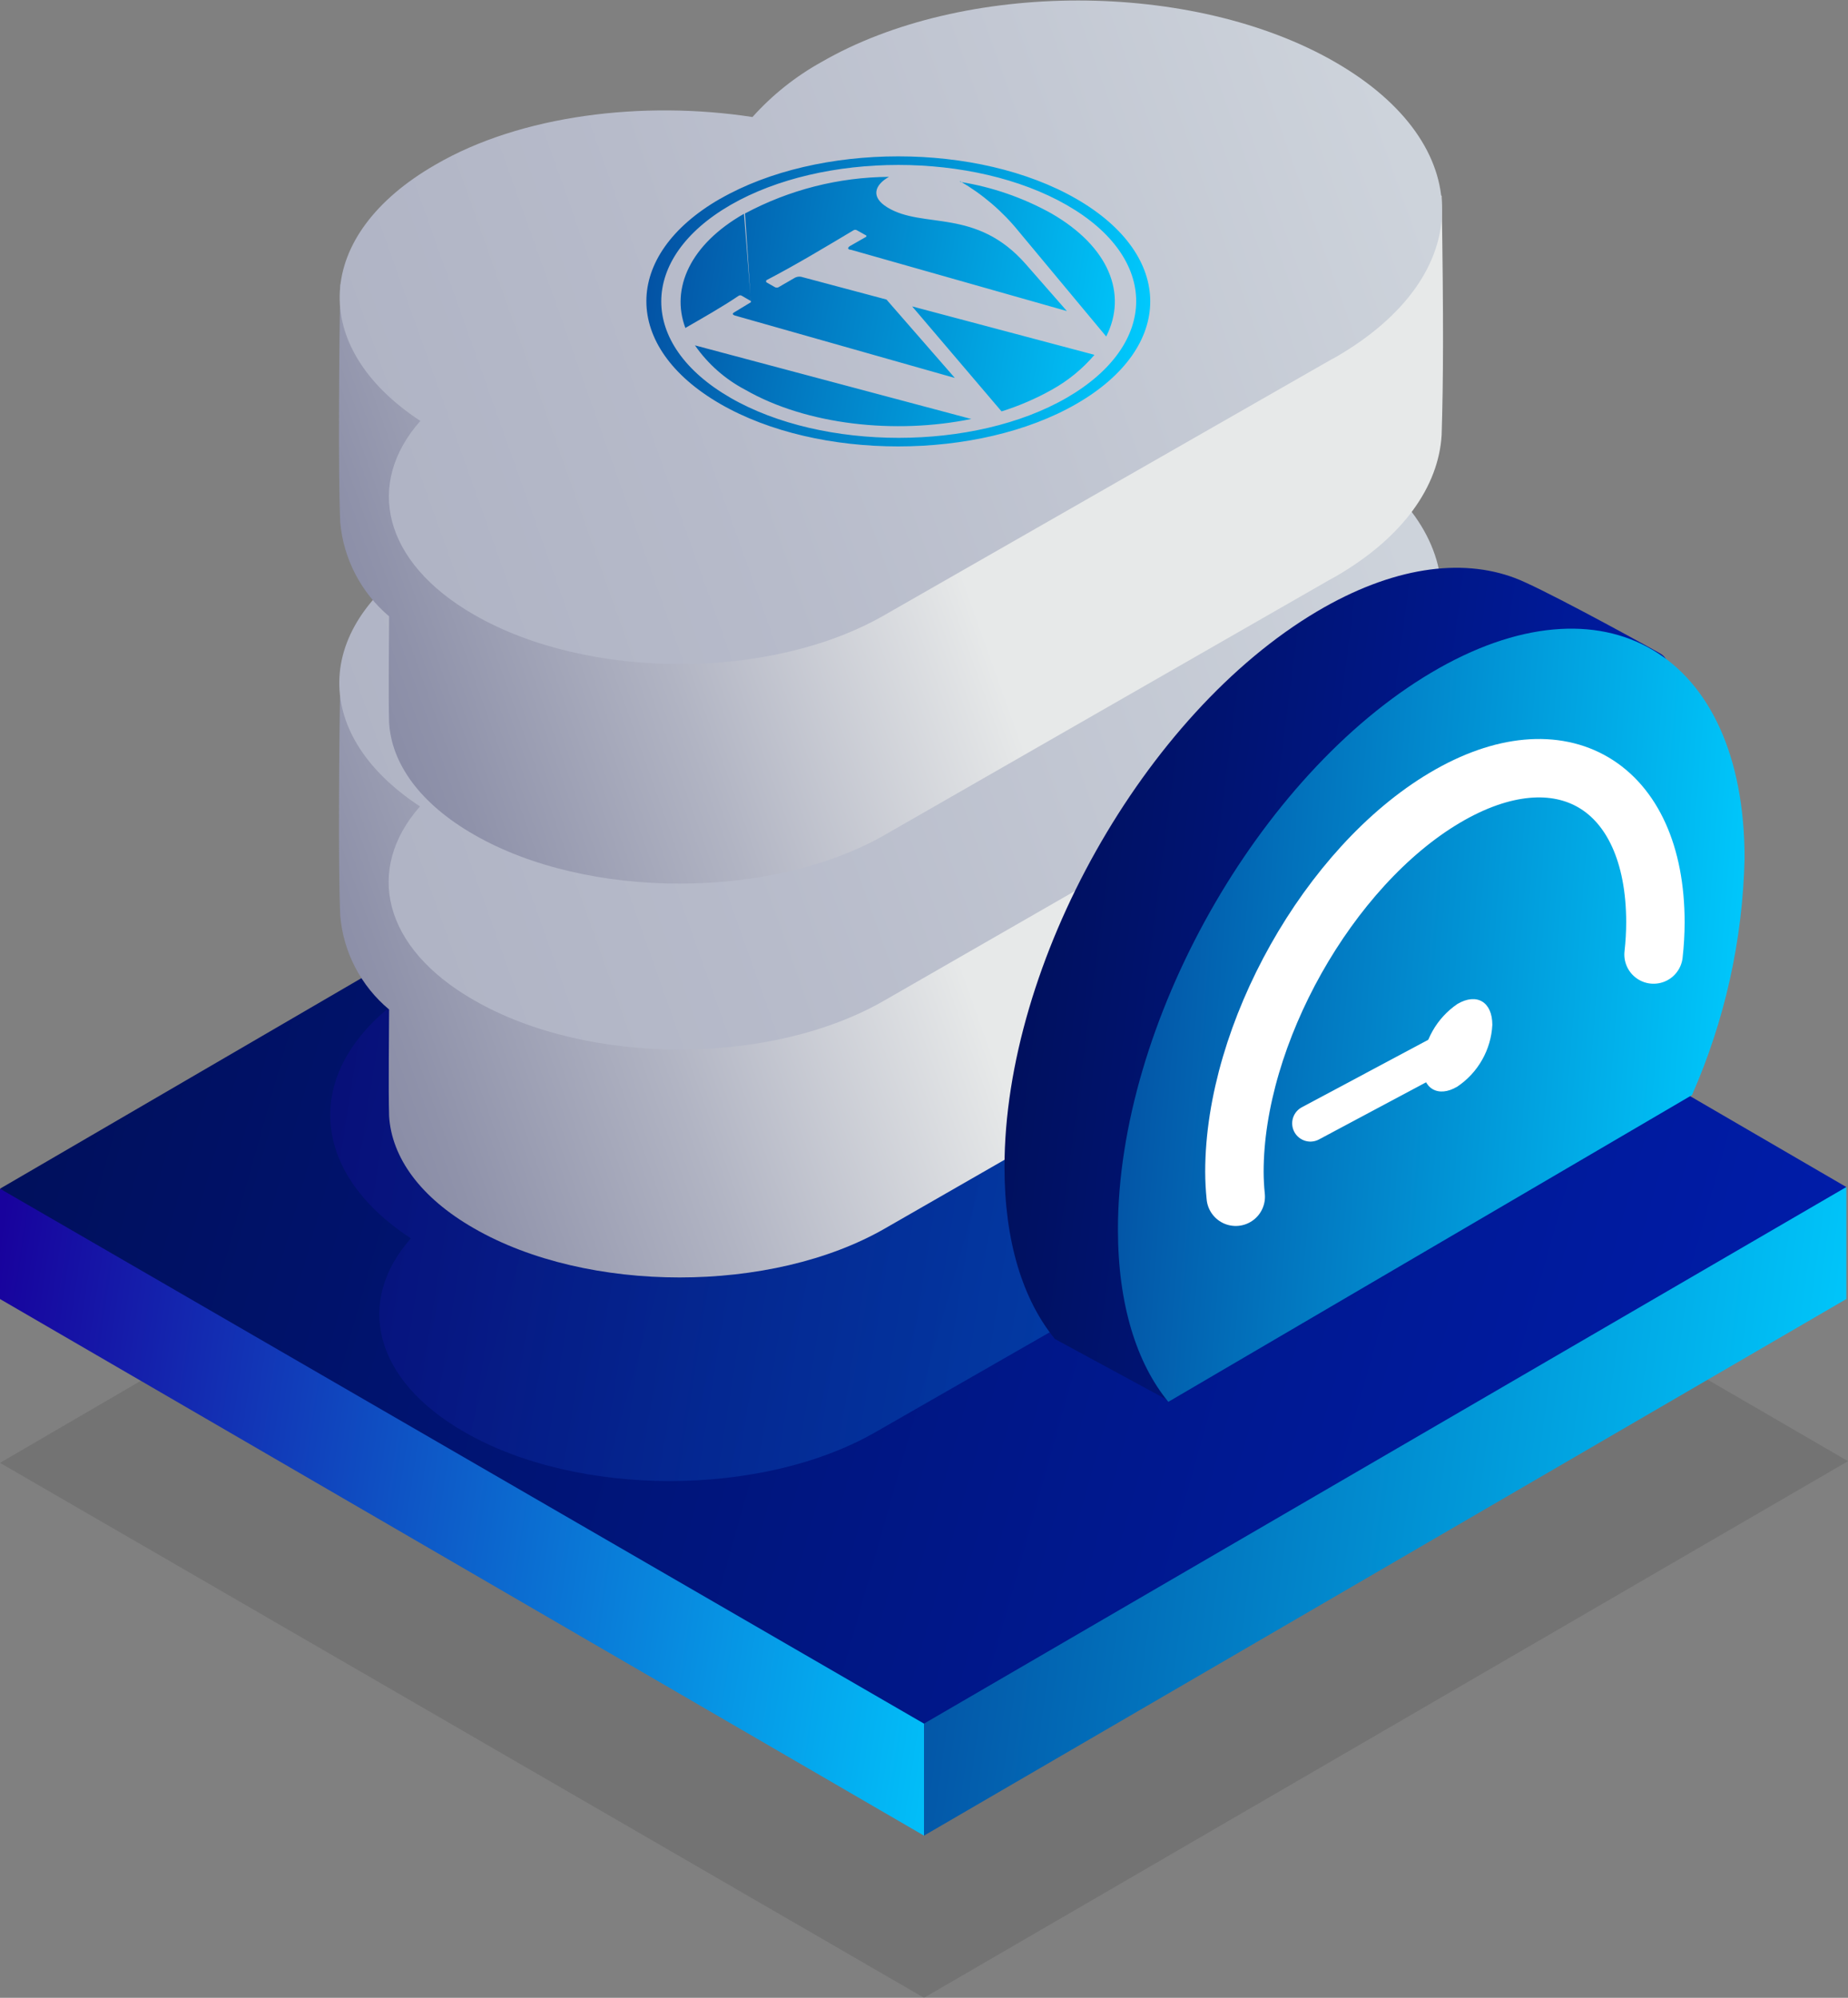
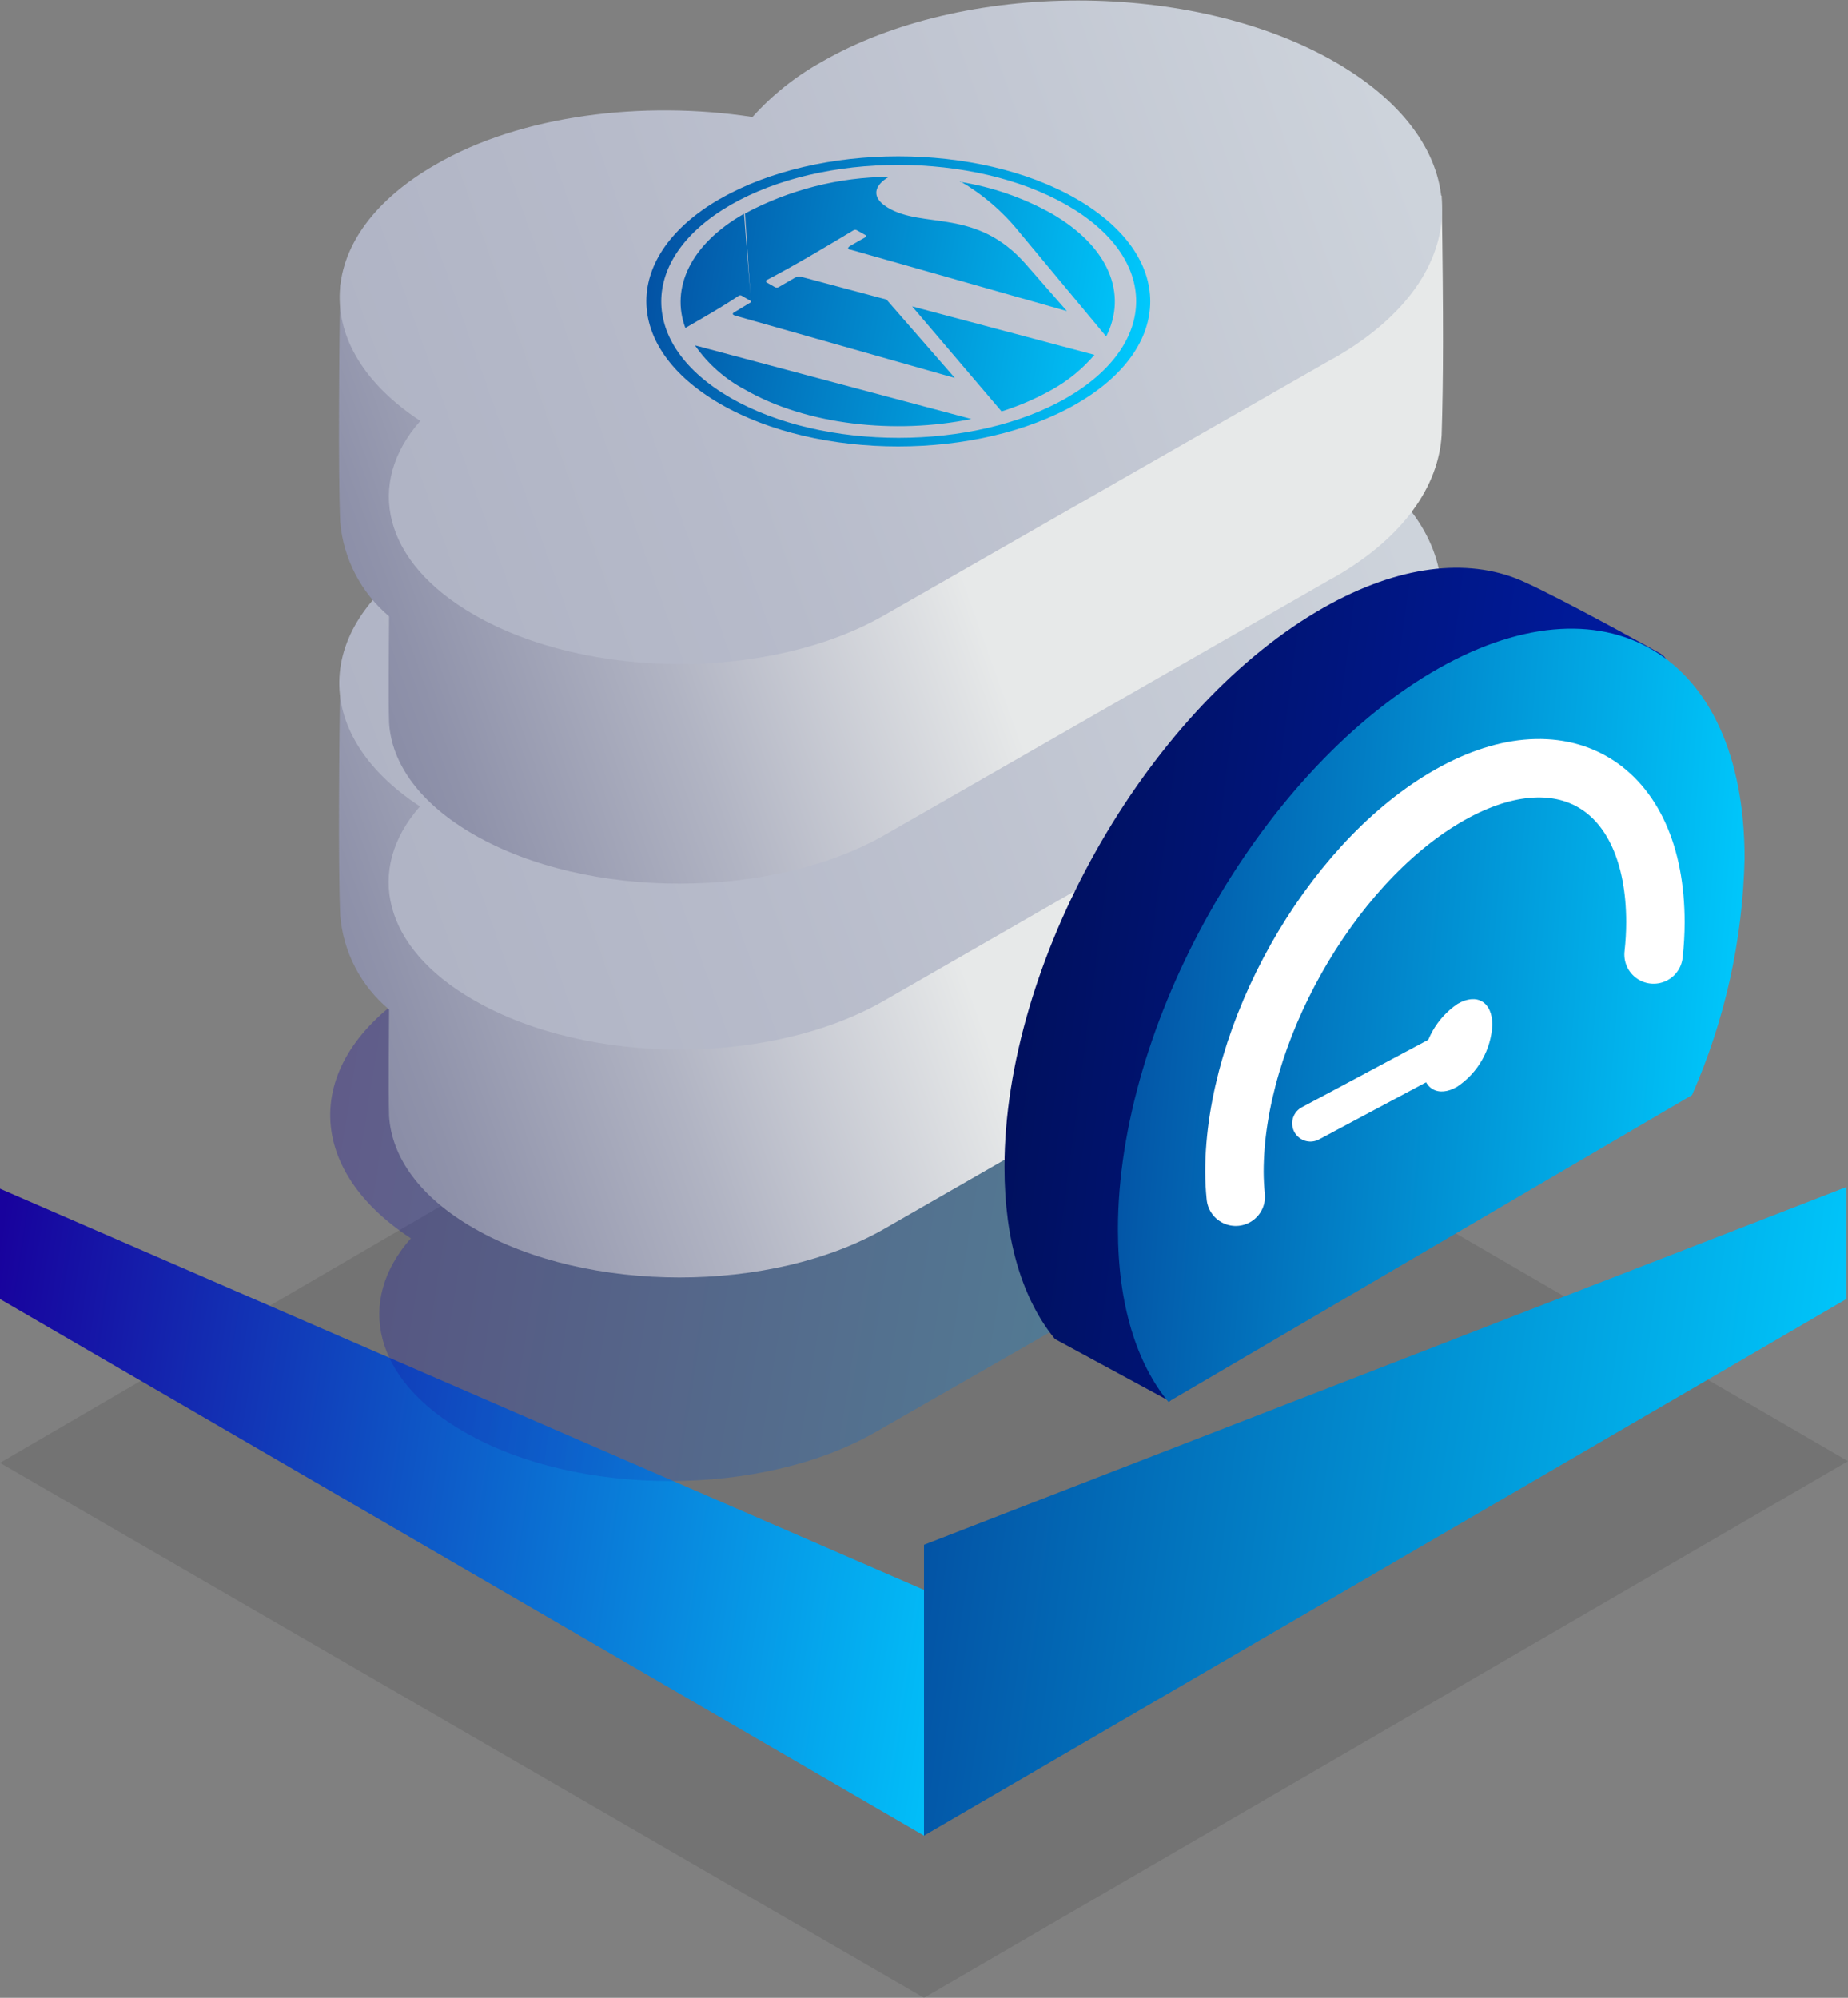
<svg xmlns="http://www.w3.org/2000/svg" width="74" height="80" viewBox="0 0 74 80" fill="none">
  <rect x="0" y="0" width="74" height="80" fill="#808080" stroke="none" />
  <g clip-path="url(#clip0_1839_2236)">
    <path opacity="0.1" d="M0 58.579L37 80L74 58.512L37 37.024L0 58.579Z" fill="url(#paint0_linear_1839_2236)" />
    <path d="M40.7 65.273L0 47.601V52.019L37 73.507L40.7 65.273Z" fill="url(#paint1_linear_1839_2236)" />
    <path d="M73.933 52.019V47.534L37 61.859V73.507L73.933 52.019Z" fill="url(#paint2_linear_1839_2236)" />
-     <path d="M0 47.601L37 69.022L73.933 47.534L37 26.046L0 47.601Z" fill="url(#paint3_linear_1839_2236)" />
    <path opacity="0.3" fill-rule="evenodd" clip-rule="evenodd" d="M53.077 47.025L52.814 47.172L35.061 57.347C30.513 59.958 23.14 59.965 18.599 57.347C14.94 55.252 14.226 52.106 16.453 49.589C11.953 46.644 12.155 42.152 17.059 39.334C20.496 37.326 25.367 36.71 29.753 37.386C30.534 36.502 31.462 35.759 32.498 35.19C38.182 31.924 47.392 31.924 53.083 35.19C58.775 38.457 58.761 43.739 53.077 47.025Z" fill="url(#paint4_linear_1839_2236)" />
    <path fill-rule="evenodd" clip-rule="evenodd" d="M53.503 38.825L53.234 38.972L35.447 49.187C30.899 51.811 23.526 51.811 18.979 49.187C16.819 47.949 15.682 46.342 15.581 44.696C15.548 43.551 15.581 41.268 15.581 40.425C15.021 39.958 14.56 39.385 14.224 38.739C13.887 38.093 13.684 37.388 13.624 36.663C13.536 34.655 13.583 29.694 13.624 27.144C17.061 25.136 25.733 28.523 30.139 29.206C30.927 28.327 31.857 27.585 32.891 27.01C38.575 23.743 52.05 20.316 57.728 23.589C57.808 28.657 57.795 30.953 57.728 33.162C57.607 35.25 56.187 37.279 53.503 38.825Z" fill="url(#paint5_linear_1839_2236)" />
    <path fill-rule="evenodd" clip-rule="evenodd" d="M53.453 29.701L53.191 29.848L35.438 40.05C30.89 42.688 23.544 42.688 18.976 40.05C15.316 37.955 14.603 34.809 16.817 32.292C12.316 29.34 12.518 24.855 17.422 22.03C20.853 20.082 25.75 19.412 30.123 20.082C30.91 19.209 31.841 18.476 32.874 17.913C38.559 14.646 47.769 14.64 53.46 17.913C59.151 21.186 59.138 26.434 53.453 29.701Z" fill="url(#paint6_linear_1839_2236)" />
    <path fill-rule="evenodd" clip-rule="evenodd" d="M53.503 23.074L53.234 23.222L35.447 33.423C30.899 36.034 23.526 36.041 18.979 33.423C16.812 32.178 15.682 30.578 15.581 28.945C15.548 27.807 15.581 25.518 15.581 24.681C14.457 23.732 13.754 22.38 13.624 20.919C13.536 18.911 13.583 13.95 13.624 11.393C17.061 9.385 25.733 12.779 30.139 13.462C30.924 12.579 31.854 11.836 32.891 11.266C38.575 7.993 52.05 4.572 57.728 7.846C57.808 12.913 57.795 15.209 57.728 17.418C57.607 19.48 56.187 21.515 53.503 23.074Z" fill="url(#paint7_linear_1839_2236)" />
    <path fill-rule="evenodd" clip-rule="evenodd" d="M53.502 14.292L53.233 14.439L35.447 24.614C30.899 27.251 23.546 27.251 18.978 24.614C15.325 22.512 14.612 19.366 16.832 16.855C12.332 13.903 12.533 9.412 17.438 6.594C20.855 4.605 25.753 4.016 30.132 4.686C30.92 3.807 31.85 3.065 32.883 2.49C38.568 -0.803 47.764 -0.803 53.469 2.49C59.174 5.784 59.153 11.018 53.502 14.292Z" fill="url(#paint8_linear_1839_2236)" />
    <path fill-rule="evenodd" clip-rule="evenodd" d="M63.116 41.349C64.441 38.37 65.168 35.161 65.255 31.904C65.255 30.036 67.724 26.863 66.466 26.16C64.966 25.317 61.575 23.483 60.667 23.148C58.507 22.331 55.742 22.706 52.735 24.487C45.827 28.583 40.223 38.544 40.223 46.737C40.223 49.723 40.963 52.053 42.241 53.619L46.836 56.109L63.116 41.349Z" fill="url(#paint9_linear_1839_2236)" />
    <path fill-rule="evenodd" clip-rule="evenodd" d="M67.753 43.852C69.07 40.858 69.786 37.635 69.858 34.367C69.858 26.153 64.241 22.826 57.312 26.936C50.383 31.047 44.766 40.994 44.766 49.234C44.766 52.226 45.512 54.589 46.784 56.136L67.753 43.852Z" fill="url(#paint10_linear_1839_2236)" />
    <path d="M66.214 38.223C66.262 37.796 66.287 37.367 66.288 36.938C66.288 31.422 62.514 29.186 57.859 31.944C53.204 34.702 49.43 41.409 49.43 46.925C49.431 47.258 49.449 47.591 49.483 47.923" stroke="white" stroke-width="2.34" stroke-linecap="round" stroke-linejoin="round" />
    <path d="M58.305 41.871L52.473 44.984" stroke="white" stroke-width="1.46" stroke-linecap="round" stroke-linejoin="round" />
    <path fill-rule="evenodd" clip-rule="evenodd" d="M58.359 40.204C59.133 39.749 59.758 40.117 59.758 41.041C59.733 41.532 59.593 42.011 59.35 42.439C59.107 42.868 58.768 43.235 58.359 43.511C57.586 43.973 56.953 43.598 56.953 42.681C56.982 42.189 57.124 41.71 57.368 41.28C57.611 40.851 57.95 40.483 58.359 40.204Z" fill="white" />
    <path fill-rule="evenodd" clip-rule="evenodd" d="M29.833 8.548C31.605 7.599 33.585 7.095 35.598 7.082C35.046 7.39 34.831 7.879 35.537 8.307C36.97 9.184 39.089 8.307 41.081 10.583L42.722 12.457L34.071 10.001C33.936 10.001 33.916 9.907 34.071 9.833L34.69 9.479V9.432L34.306 9.217C34.288 9.208 34.267 9.202 34.246 9.202C34.224 9.202 34.204 9.208 34.185 9.217C33.062 9.887 31.891 10.596 30.68 11.226C30.68 11.226 30.68 11.279 30.68 11.299L31.044 11.507C31.083 11.52 31.125 11.52 31.165 11.507L31.79 11.145C31.84 11.112 31.897 11.09 31.956 11.082C32.016 11.074 32.076 11.079 32.133 11.098L35.497 11.995L38.235 15.135L29.436 12.638C29.328 12.605 29.315 12.558 29.395 12.511L30.068 12.103L29.833 8.548ZM30.068 12.056L29.698 11.841C29.681 11.832 29.661 11.826 29.641 11.826C29.621 11.826 29.601 11.832 29.584 11.841C28.911 12.297 28.137 12.732 27.444 13.133C26.852 11.54 27.64 9.786 29.792 8.561L30.068 12.056ZM38.444 7.283C39.729 7.487 40.967 7.916 42.103 8.548C44.424 9.887 45.151 11.781 44.296 13.475L40.791 9.264C40.138 8.458 39.342 7.778 38.444 7.256V7.283ZM43.825 14.211C43.346 14.773 42.77 15.244 42.123 15.604C41.483 15.963 40.806 16.255 40.105 16.474L36.526 12.27L43.805 14.204L43.825 14.211ZM38.908 16.775C35.847 17.404 32.295 17.016 29.846 15.61C29.039 15.187 28.347 14.576 27.828 13.83L38.881 16.775H38.908ZM29.254 8.207C32.961 6.071 38.975 6.071 42.709 8.207C46.442 10.342 46.409 13.796 42.709 15.932C39.009 18.067 32.961 18.067 29.254 15.932C25.547 13.796 25.561 10.342 29.254 8.207ZM28.83 7.966C32.772 5.696 39.163 5.69 43.105 7.966C47.048 10.242 47.041 13.903 43.105 16.172C39.17 18.442 32.772 18.448 28.837 16.172C24.901 13.897 24.895 10.228 28.837 7.959L28.83 7.966Z" fill="url(#paint11_linear_1839_2236)" />
  </g>
  <defs>
    <linearGradient id="paint0_linear_1839_2236" x1="59.826" y1="74.979" x2="15.289" y2="42.598" gradientUnits="userSpaceOnUse">
      <stop />
      <stop offset="1" />
    </linearGradient>
    <linearGradient id="paint1_linear_1839_2236" x1="-2.84121e-07" y1="49.497" x2="42.534" y2="55.873" gradientUnits="userSpaceOnUse">
      <stop stop-color="#18029D" />
      <stop offset="1" stop-color="#00ccff" />
    </linearGradient>
    <linearGradient id="paint2_linear_1839_2236" x1="37" y1="49.435" x2="75.77" y2="54.698" gradientUnits="userSpaceOnUse">
      <stop stop-color="#034ea1" />
      <stop offset="1" stop-color="#00ccff" />
    </linearGradient>
    <linearGradient id="paint3_linear_1839_2236" x1="73.933" y1="59.918" x2="-2.285" y2="38.444" gradientUnits="userSpaceOnUse">
      <stop stop-color="#001DAC" />
      <stop offset="1" stop-color="#000F57" />
    </linearGradient>
    <linearGradient id="paint4_linear_1839_2236" x1="13.223" y1="34.684" x2="59.215" y2="41.973" gradientUnits="userSpaceOnUse">
      <stop stop-color="#18029D" />
      <stop offset="1" stop-color="#00ccff" />
    </linearGradient>
    <linearGradient id="paint5_linear_1839_2236" x1="55.757" y1="27.238" x2="10.788" y2="43.243" gradientUnits="userSpaceOnUse">
      <stop offset="0.42" stop-color="#E7E9E9" />
      <stop offset="0.68" stop-color="#B1B4C3" />
      <stop offset="0.88" stop-color="#8F92AA" />
      <stop offset="0.99" stop-color="#8285A1" />
    </linearGradient>
    <linearGradient id="paint6_linear_1839_2236" x1="55.868" y1="20.657" x2="9.004" y2="37.338" gradientUnits="userSpaceOnUse">
      <stop stop-color="#CDD3DB" />
      <stop offset="0.59" stop-color="#B7BBCA" />
      <stop offset="1" stop-color="#ACB0C2" />
    </linearGradient>
    <linearGradient id="paint7_linear_1839_2236" x1="55.757" y1="11.48" x2="10.794" y2="27.485" gradientUnits="userSpaceOnUse">
      <stop offset="0.42" stop-color="#E7E9E9" />
      <stop offset="0.68" stop-color="#B1B4C3" />
      <stop offset="0.88" stop-color="#8F92AA" />
      <stop offset="0.99" stop-color="#8285A1" />
    </linearGradient>
    <linearGradient id="paint8_linear_1839_2236" x1="55.87" y1="5.215" x2="9" y2="21.902" gradientUnits="userSpaceOnUse">
      <stop stop-color="#CDD3DB" />
      <stop offset="0.59" stop-color="#B7BBCA" />
      <stop offset="1" stop-color="#ACB0C2" />
    </linearGradient>
    <linearGradient id="paint9_linear_1839_2236" x1="66.823" y1="49.039" x2="37.72" y2="45.24" gradientUnits="userSpaceOnUse">
      <stop stop-color="#001DAC" />
      <stop offset="1" stop-color="#000F57" />
    </linearGradient>
    <linearGradient id="paint10_linear_1839_2236" x1="44.766" y1="27.44" x2="71.433" y2="29.504" gradientUnits="userSpaceOnUse">
      <stop stop-color="#034ea1" />
      <stop offset="1" stop-color="#00ccff" />
    </linearGradient>
    <linearGradient id="paint11_linear_1839_2236" x1="25.883" y1="7.111" x2="46.877" y2="10.593" gradientUnits="userSpaceOnUse">
      <stop stop-color="#034ea1" />
      <stop offset="1" stop-color="#00ccff" />
    </linearGradient>
    <clipPath id="clip0_1839_2236">
      <rect width="74" height="80" fill="white" />
    </clipPath>
  </defs>
</svg>